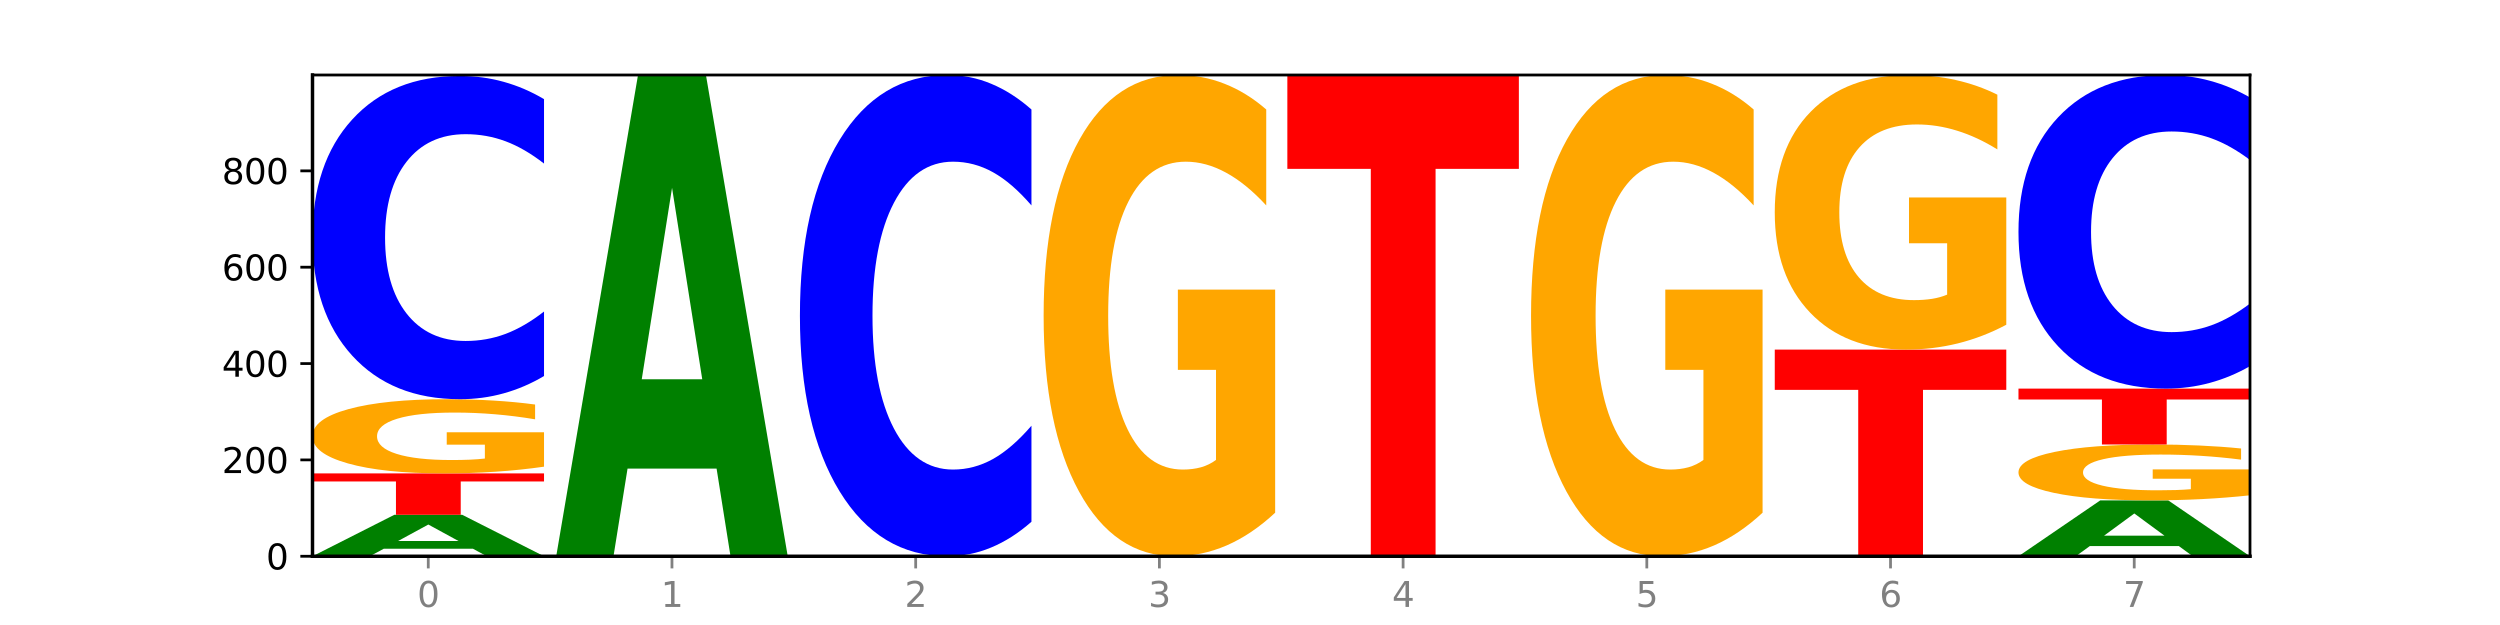
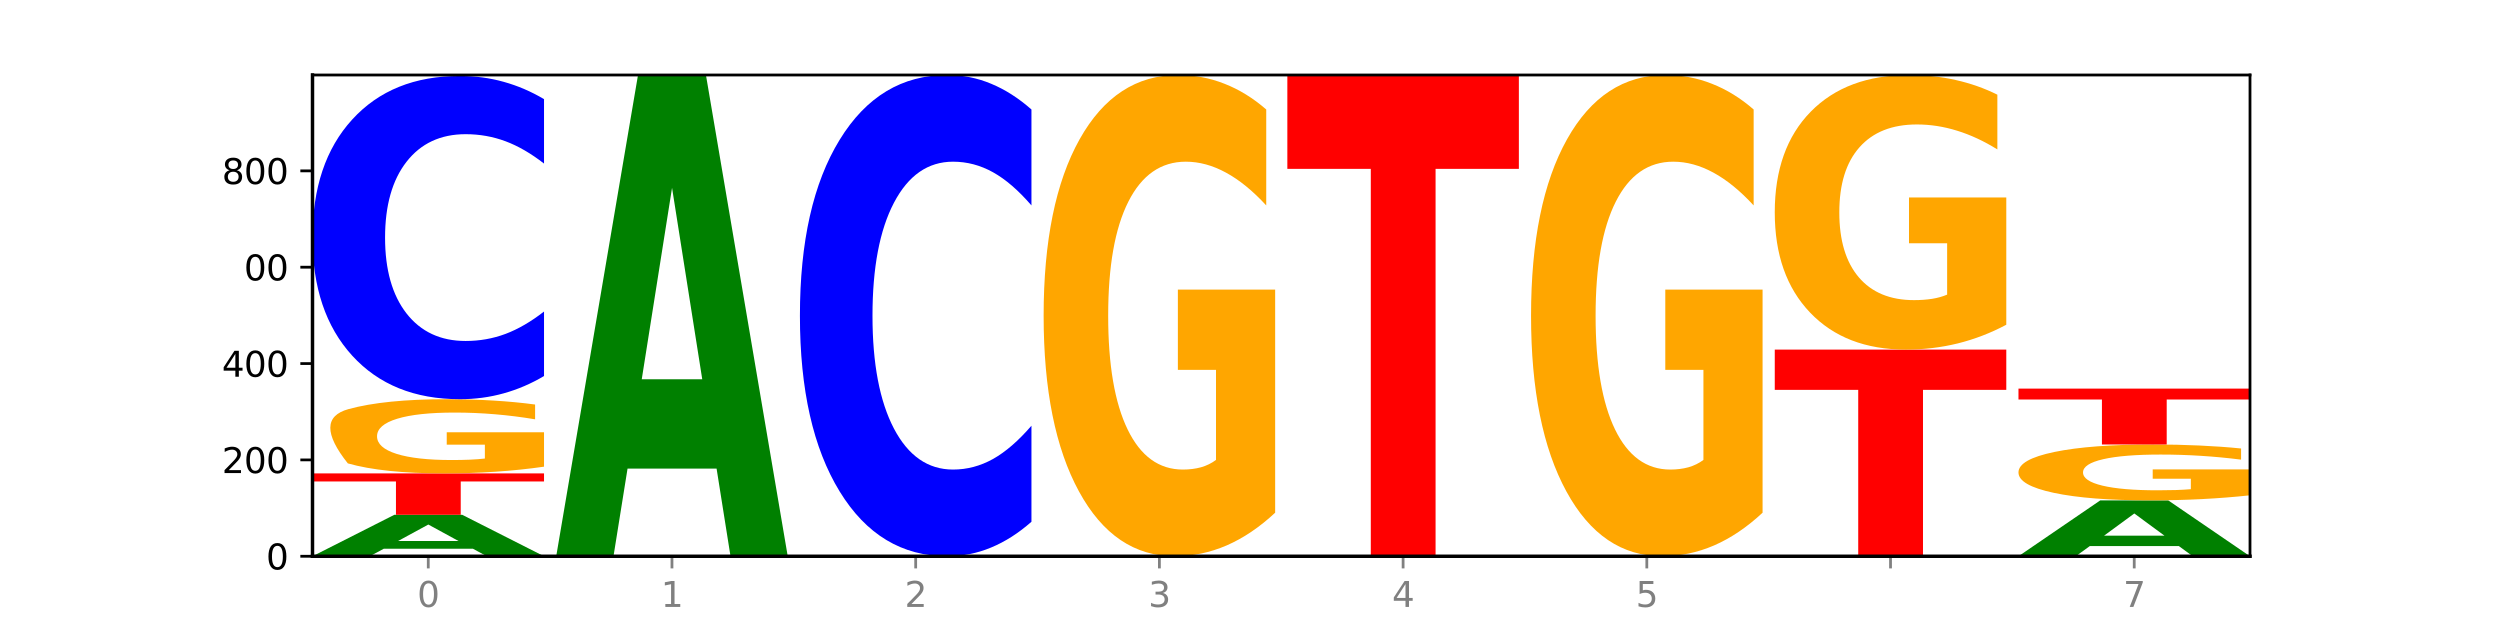
<svg xmlns="http://www.w3.org/2000/svg" xmlns:xlink="http://www.w3.org/1999/xlink" width="720pt" height="180pt" viewBox="0 0 720 180" version="1.1">
  <defs>
    <style type="text/css">*{stroke-linejoin: round; stroke-linecap: butt}</style>
  </defs>
  <g id="figure_1">
    <g id="patch_1">
      <path d="M 0 180  L 720 180  L 720 0  L 0 0  z " style="fill: #ffffff" />
    </g>
    <g id="axes_1">
      <g id="patch_2">
        <path d="M 90 160.2  L 648 160.2  L 648 21.6  L 90 21.6  z " style="fill: #ffffff" />
      </g>
      <g id="line2d_1">
        <path d="M 90 160.2  L 648 160.2  " clip-path="url(#pc81d930a75)" style="fill: none; stroke: #000000; stroke-width: 0.5; stroke-linecap: square" />
      </g>
      <g id="patch_3">
        <path d="M 136.189 158.026  L 110.545 158.026  L 106.496 160.2  L 90 160.2  L 113.558 148.268  L 133.121 148.268  L 156.679 160.2  L 140.197 160.2  L 136.189 158.026  z M 114.635 155.812  L 132.058 155.812  L 123.36 151.066  L 114.635 155.812  z " clip-path="url(#pc81d930a75)" style="fill: #008000" />
      </g>
      <g id="patch_4">
        <path d="M 90 136.337  L 156.679 136.337  L 156.679 138.664  L 132.69 138.664  L 132.69 148.268  L 114.036 148.268  L 114.036 138.664  L 90 138.664  L 90 136.337  z " clip-path="url(#pc81d930a75)" style="fill: #ff0000" />
      </g>
      <g id="patch_5">
-         <path d="M 156.679 134.404  Q 149.955 135.37 142.722 135.856  Q 135.489 136.337 127.778 136.337  Q 110.353 136.337 100.177 133.459  Q 90 130.582 90 125.661  Q 90 120.682 100.356 117.827  Q 110.727 114.971 128.764 114.971  Q 135.713 114.971 142.079 115.36  Q 148.46 115.744 154.109 116.503  L 154.109 120.762  Q 148.281 119.786 142.513 119.305  Q 136.744 118.82 130.946 118.82  Q 120.216 118.82 114.403 120.594  Q 108.59 122.364 108.59 125.661  Q 108.59 128.927 114.194 130.71  Q 119.798 132.488 130.109 132.488  Q 132.919 132.488 135.325 132.387  Q 137.731 132.281 139.643 132.06  L 139.643 128.062  L 128.66 128.062  L 128.66 124.5  L 156.679 124.5  L 156.679 134.404  z " clip-path="url(#pc81d930a75)" style="fill: #ffa600" />
+         <path d="M 156.679 134.404  Q 149.955 135.37 142.722 135.856  Q 135.489 136.337 127.778 136.337  Q 110.353 136.337 100.177 133.459  Q 90 120.682 100.356 117.827  Q 110.727 114.971 128.764 114.971  Q 135.713 114.971 142.079 115.36  Q 148.46 115.744 154.109 116.503  L 154.109 120.762  Q 148.281 119.786 142.513 119.305  Q 136.744 118.82 130.946 118.82  Q 120.216 118.82 114.403 120.594  Q 108.59 122.364 108.59 125.661  Q 108.59 128.927 114.194 130.71  Q 119.798 132.488 130.109 132.488  Q 132.919 132.488 135.325 132.387  Q 137.731 132.281 139.643 132.06  L 139.643 128.062  L 128.66 128.062  L 128.66 124.5  L 156.679 124.5  L 156.679 134.404  z " clip-path="url(#pc81d930a75)" style="fill: #ffa600" />
      </g>
      <g id="patch_6">
        <path d="M 156.679 108.298  Q 151.102 111.606 145.07 113.279  Q 139.039 114.971 132.47 114.971  Q 112.882 114.971 101.441 102.433  Q 90 89.895 90 68.453  Q 90 46.935 101.441 34.416  Q 112.882 21.877 132.47 21.877  Q 139.039 21.877 145.07 23.57  Q 151.102 25.243 156.679 28.55  L 156.679 47.108  Q 151.051 42.723 145.591 40.685  Q 140.131 38.646 134.1 38.646  Q 123.281 38.646 117.082 46.588  Q 110.899 54.511 110.899 68.453  Q 110.899 82.337 117.082 90.28  Q 123.281 98.202 134.1 98.202  Q 140.131 98.202 145.591 96.164  Q 151.051 94.106 156.679 89.722  L 156.679 108.298  z " clip-path="url(#pc81d930a75)" style="fill: #0000ff" />
      </g>
      <g id="patch_7">
        <path d="M 206.377 134.951  L 180.734 134.951  L 176.685 160.2  L 160.189 160.2  L 183.747 21.6  L 203.31 21.6  L 226.868 160.2  L 210.386 160.2  L 206.377 134.951  z M 184.824 109.228  L 202.247 109.228  L 193.549 54.096  L 184.824 109.228  z " clip-path="url(#pc81d930a75)" style="fill: #008000" />
      </g>
      <g id="patch_8">
        <path d="M 297.057 150.265  Q 291.479 155.19 285.448 157.681  Q 279.417 160.2 272.848 160.2  Q 253.259 160.2 241.818 141.533  Q 230.377 122.866 230.377 90.943  Q 230.377 58.905 241.818 40.267  Q 253.259 21.6 272.848 21.6  Q 279.417 21.6 285.448 24.119  Q 291.479 26.61 297.057 31.535  L 297.057 59.163  Q 291.429 52.635 285.969 49.601  Q 280.509 46.566 274.477 46.566  Q 263.658 46.566 257.459 58.39  Q 251.277 70.186 251.277 90.943  Q 251.277 111.614 257.459 123.439  Q 263.658 135.234 274.477 135.234  Q 280.509 135.234 285.969 132.199  Q 291.429 129.136 297.057 122.608  L 297.057 150.265  z " clip-path="url(#pc81d930a75)" style="fill: #0000ff" />
      </g>
      <g id="patch_9">
        <path d="M 367.245 147.66  Q 360.521 153.93 353.288 157.079  Q 346.055 160.2 338.344 160.2  Q 320.919 160.2 310.743 141.533  Q 300.566 122.866 300.566 90.943  Q 300.566 58.648 310.922 40.124  Q 321.293 21.6 339.33 21.6  Q 346.279 21.6 352.645 24.119  Q 359.026 26.61 364.675 31.535  L 364.675 59.163  Q 358.847 52.836 353.079 49.715  Q 347.31 46.566 341.512 46.566  Q 330.782 46.566 324.969 58.075  Q 319.156 69.556 319.156 90.943  Q 319.156 112.129 324.76 123.696  Q 330.364 135.234 340.675 135.234  Q 343.485 135.234 345.891 134.576  Q 348.297 133.889 350.209 132.457  L 350.209 106.518  L 339.226 106.518  L 339.226 83.413  L 367.245 83.413  L 367.245 147.66  z " clip-path="url(#pc81d930a75)" style="fill: #ffa600" />
      </g>
      <g id="patch_10">
        <path d="M 370.755 21.6  L 437.434 21.6  L 437.434 48.631  L 413.445 48.631  L 413.445 160.2  L 394.79 160.2  L 394.79 48.631  L 370.755 48.631  L 370.755 21.6  z " clip-path="url(#pc81d930a75)" style="fill: #ff0000" />
      </g>
      <g id="patch_11">
        <path d="M 507.623 147.66  Q 500.898 153.93 493.665 157.079  Q 486.432 160.2 478.721 160.2  Q 461.297 160.2 451.12 141.533  Q 440.943 122.866 440.943 90.943  Q 440.943 58.648 451.299 40.124  Q 461.67 21.6 479.708 21.6  Q 486.656 21.6 493.023 24.119  Q 499.404 26.61 505.052 31.535  L 505.052 59.163  Q 499.224 52.836 493.456 49.715  Q 487.688 46.566 481.889 46.566  Q 471.16 46.566 465.347 58.075  Q 459.533 69.556 459.533 90.943  Q 459.533 112.129 465.137 123.696  Q 470.741 135.234 481.053 135.234  Q 483.862 135.234 486.268 134.576  Q 488.674 133.889 490.587 132.457  L 490.587 106.518  L 479.603 106.518  L 479.603 83.413  L 507.623 83.413  L 507.623 147.66  z " clip-path="url(#pc81d930a75)" style="fill: #ffa600" />
      </g>
      <g id="patch_12">
        <path d="M 511.132 100.681  L 577.811 100.681  L 577.811 112.289  L 553.822 112.289  L 553.822 160.2  L 535.168 160.2  L 535.168 112.289  L 511.132 112.289  L 511.132 100.681  z " clip-path="url(#pc81d930a75)" style="fill: #ff0000" />
      </g>
      <g id="patch_13">
        <path d="M 577.811 93.526  Q 571.087 97.104 563.854 98.9  Q 556.621 100.681 548.91 100.681  Q 531.486 100.681 521.309 90.03  Q 511.132 79.379 511.132 61.165  Q 511.132 42.738 521.488 32.169  Q 531.859 21.6 549.896 21.6  Q 556.845 21.6 563.211 23.038  Q 569.592 24.459 575.241 27.268  L 575.241 43.032  Q 569.413 39.422 563.645 37.642  Q 557.876 35.845 552.078 35.845  Q 541.348 35.845 535.535 42.412  Q 529.722 48.962 529.722 61.165  Q 529.722 73.253 535.326 79.853  Q 540.93 86.436 551.241 86.436  Q 554.051 86.436 556.457 86.061  Q 558.863 85.669 560.775 84.852  L 560.775 70.052  L 549.792 70.052  L 549.792 56.869  L 577.811 56.869  L 577.811 93.526  z " clip-path="url(#pc81d930a75)" style="fill: #ffa600" />
      </g>
      <g id="patch_14">
        <path d="M 627.51 157.268  L 601.866 157.268  L 597.817 160.2  L 581.321 160.2  L 604.879 144.106  L 624.442 144.106  L 648 160.2  L 631.518 160.2  L 627.51 157.268  z M 605.956 154.281  L 623.379 154.281  L 614.681 147.88  L 605.956 154.281  z " clip-path="url(#pc81d930a75)" style="fill: #008000" />
      </g>
      <g id="patch_15">
        <path d="M 648 142.65  Q 641.275 143.378 634.042 143.744  Q 626.81 144.106 619.099 144.106  Q 601.674 144.106 591.497 141.939  Q 581.321 139.771 581.321 136.064  Q 581.321 132.314 591.677 130.164  Q 602.048 128.013 620.085 128.013  Q 627.034 128.013 633.4 128.305  Q 639.781 128.594 645.43 129.166  L 645.43 132.374  Q 639.602 131.64 633.833 131.277  Q 628.065 130.912 622.267 130.912  Q 611.537 130.912 605.724 132.248  Q 599.911 133.581 599.911 136.064  Q 599.911 138.525 605.515 139.868  Q 611.119 141.207 621.43 141.207  Q 624.239 141.207 626.645 141.131  Q 629.051 141.051 630.964 140.885  L 630.964 137.873  L 619.98 137.873  L 619.98 135.19  L 648 135.19  L 648 142.65  z " clip-path="url(#pc81d930a75)" style="fill: #ffa600" />
      </g>
      <g id="patch_16">
        <path d="M 581.321 111.919  L 648 111.919  L 648 115.058  L 624.011 115.058  L 624.011 128.013  L 605.356 128.013  L 605.356 115.058  L 581.321 115.058  L 581.321 111.919  z " clip-path="url(#pc81d930a75)" style="fill: #ff0000" />
      </g>
      <g id="patch_17">
-         <path d="M 648 105.445  Q 642.422 108.654 636.391 110.277  Q 630.36 111.919 623.791 111.919  Q 604.202 111.919 592.762 99.755  Q 581.321 87.59 581.321 66.787  Q 581.321 45.91 592.762 33.764  Q 604.202 21.6 623.791 21.6  Q 630.36 21.6 636.391 23.242  Q 642.422 24.865 648 28.074  L 648 46.078  Q 642.372 41.824 636.912 39.847  Q 631.452 37.869 625.421 37.869  Q 614.602 37.869 608.402 45.574  Q 602.22 53.261 602.22 66.787  Q 602.22 80.258 608.402 87.963  Q 614.602 95.65 625.421 95.65  Q 631.452 95.65 636.912 93.672  Q 642.372 91.676 648 87.422  L 648 105.445  z " clip-path="url(#pc81d930a75)" style="fill: #0000ff" />
-       </g>
+         </g>
      <g id="matplotlib.axis_1">
        <g id="xtick_1">
          <g id="line2d_2">
            <defs>
              <path id="mfaddc69f27" d="M 0 0  L 0 3.5  " style="stroke: #808080; stroke-width: 0.8" />
            </defs>
            <g>
              <use xlink:href="#mfaddc69f27" x="123.34" y="160.2" style="fill: #808080; stroke: #808080; stroke-width: 0.8" />
            </g>
          </g>
          <g id="text_1">
            <g style="fill: #808080" transform="translate(120.158 174.798) scale(0.1 -0.1)">
              <defs>
                <path id="DejaVuSans-30" d="M 2034 4250  Q 1547 4250 1301 3770  Q 1056 3291 1056 2328  Q 1056 1369 1301 889  Q 1547 409 2034 409  Q 2525 409 2770 889  Q 3016 1369 3016 2328  Q 3016 3291 2770 3770  Q 2525 4250 2034 4250  z M 2034 4750  Q 2819 4750 3233 4129  Q 3647 3509 3647 2328  Q 3647 1150 3233 529  Q 2819 -91 2034 -91  Q 1250 -91 836 529  Q 422 1150 422 2328  Q 422 3509 836 4129  Q 1250 4750 2034 4750  z " transform="scale(0.016)" />
              </defs>
              <use xlink:href="#DejaVuSans-30" />
            </g>
          </g>
        </g>
        <g id="xtick_2">
          <g id="line2d_3">
            <g>
              <use xlink:href="#mfaddc69f27" x="193.528" y="160.2" style="fill: #808080; stroke: #808080; stroke-width: 0.8" />
            </g>
          </g>
          <g id="text_2">
            <g style="fill: #808080" transform="translate(190.347 174.798) scale(0.1 -0.1)">
              <defs>
                <path id="DejaVuSans-31" d="M 794 531  L 1825 531  L 1825 4091  L 703 3866  L 703 4441  L 1819 4666  L 2450 4666  L 2450 531  L 3481 531  L 3481 0  L 794 0  L 794 531  z " transform="scale(0.016)" />
              </defs>
              <use xlink:href="#DejaVuSans-31" />
            </g>
          </g>
        </g>
        <g id="xtick_3">
          <g id="line2d_4">
            <g>
              <use xlink:href="#mfaddc69f27" x="263.717" y="160.2" style="fill: #808080; stroke: #808080; stroke-width: 0.8" />
            </g>
          </g>
          <g id="text_3">
            <g style="fill: #808080" transform="translate(260.536 174.798) scale(0.1 -0.1)">
              <defs>
                <path id="DejaVuSans-32" d="M 1228 531  L 3431 531  L 3431 0  L 469 0  L 469 531  Q 828 903 1448 1529  Q 2069 2156 2228 2338  Q 2531 2678 2651 2914  Q 2772 3150 2772 3378  Q 2772 3750 2511 3984  Q 2250 4219 1831 4219  Q 1534 4219 1204 4116  Q 875 4013 500 3803  L 500 4441  Q 881 4594 1212 4672  Q 1544 4750 1819 4750  Q 2544 4750 2975 4387  Q 3406 4025 3406 3419  Q 3406 3131 3298 2873  Q 3191 2616 2906 2266  Q 2828 2175 2409 1742  Q 1991 1309 1228 531  z " transform="scale(0.016)" />
              </defs>
              <use xlink:href="#DejaVuSans-32" />
            </g>
          </g>
        </g>
        <g id="xtick_4">
          <g id="line2d_5">
            <g>
              <use xlink:href="#mfaddc69f27" x="333.906" y="160.2" style="fill: #808080; stroke: #808080; stroke-width: 0.8" />
            </g>
          </g>
          <g id="text_4">
            <g style="fill: #808080" transform="translate(330.724 174.798) scale(0.1 -0.1)">
              <defs>
                <path id="DejaVuSans-33" d="M 2597 2516  Q 3050 2419 3304 2112  Q 3559 1806 3559 1356  Q 3559 666 3084 287  Q 2609 -91 1734 -91  Q 1441 -91 1130 -33  Q 819 25 488 141  L 488 750  Q 750 597 1062 519  Q 1375 441 1716 441  Q 2309 441 2620 675  Q 2931 909 2931 1356  Q 2931 1769 2642 2001  Q 2353 2234 1838 2234  L 1294 2234  L 1294 2753  L 1863 2753  Q 2328 2753 2575 2939  Q 2822 3125 2822 3475  Q 2822 3834 2567 4026  Q 2313 4219 1838 4219  Q 1578 4219 1281 4162  Q 984 4106 628 3988  L 628 4550  Q 988 4650 1302 4700  Q 1616 4750 1894 4750  Q 2613 4750 3031 4423  Q 3450 4097 3450 3541  Q 3450 3153 3228 2886  Q 3006 2619 2597 2516  z " transform="scale(0.016)" />
              </defs>
              <use xlink:href="#DejaVuSans-33" />
            </g>
          </g>
        </g>
        <g id="xtick_5">
          <g id="line2d_6">
            <g>
              <use xlink:href="#mfaddc69f27" x="404.094" y="160.2" style="fill: #808080; stroke: #808080; stroke-width: 0.8" />
            </g>
          </g>
          <g id="text_5">
            <g style="fill: #808080" transform="translate(400.913 174.798) scale(0.1 -0.1)">
              <defs>
                <path id="DejaVuSans-34" d="M 2419 4116  L 825 1625  L 2419 1625  L 2419 4116  z M 2253 4666  L 3047 4666  L 3047 1625  L 3713 1625  L 3713 1100  L 3047 1100  L 3047 0  L 2419 0  L 2419 1100  L 313 1100  L 313 1709  L 2253 4666  z " transform="scale(0.016)" />
              </defs>
              <use xlink:href="#DejaVuSans-34" />
            </g>
          </g>
        </g>
        <g id="xtick_6">
          <g id="line2d_7">
            <g>
              <use xlink:href="#mfaddc69f27" x="474.283" y="160.2" style="fill: #808080; stroke: #808080; stroke-width: 0.8" />
            </g>
          </g>
          <g id="text_6">
            <g style="fill: #808080" transform="translate(471.102 174.798) scale(0.1 -0.1)">
              <defs>
                <path id="DejaVuSans-35" d="M 691 4666  L 3169 4666  L 3169 4134  L 1269 4134  L 1269 2991  Q 1406 3038 1543 3061  Q 1681 3084 1819 3084  Q 2600 3084 3056 2656  Q 3513 2228 3513 1497  Q 3513 744 3044 326  Q 2575 -91 1722 -91  Q 1428 -91 1123 -41  Q 819 9 494 109  L 494 744  Q 775 591 1075 516  Q 1375 441 1709 441  Q 2250 441 2565 725  Q 2881 1009 2881 1497  Q 2881 1984 2565 2268  Q 2250 2553 1709 2553  Q 1456 2553 1204 2497  Q 953 2441 691 2322  L 691 4666  z " transform="scale(0.016)" />
              </defs>
              <use xlink:href="#DejaVuSans-35" />
            </g>
          </g>
        </g>
        <g id="xtick_7">
          <g id="line2d_8">
            <g>
              <use xlink:href="#mfaddc69f27" x="544.472" y="160.2" style="fill: #808080; stroke: #808080; stroke-width: 0.8" />
            </g>
          </g>
          <g id="text_7">
            <g style="fill: #808080" transform="translate(541.29 174.798) scale(0.1 -0.1)">
              <defs>
-                 <path id="DejaVuSans-36" d="M 2113 2584  Q 1688 2584 1439 2293  Q 1191 2003 1191 1497  Q 1191 994 1439 701  Q 1688 409 2113 409  Q 2538 409 2786 701  Q 3034 994 3034 1497  Q 3034 2003 2786 2293  Q 2538 2584 2113 2584  z M 3366 4563  L 3366 3988  Q 3128 4100 2886 4159  Q 2644 4219 2406 4219  Q 1781 4219 1451 3797  Q 1122 3375 1075 2522  Q 1259 2794 1537 2939  Q 1816 3084 2150 3084  Q 2853 3084 3261 2657  Q 3669 2231 3669 1497  Q 3669 778 3244 343  Q 2819 -91 2113 -91  Q 1303 -91 875 529  Q 447 1150 447 2328  Q 447 3434 972 4092  Q 1497 4750 2381 4750  Q 2619 4750 2861 4703  Q 3103 4656 3366 4563  z " transform="scale(0.016)" />
-               </defs>
+                 </defs>
              <use xlink:href="#DejaVuSans-36" />
            </g>
          </g>
        </g>
        <g id="xtick_8">
          <g id="line2d_9">
            <g>
              <use xlink:href="#mfaddc69f27" x="614.66" y="160.2" style="fill: #808080; stroke: #808080; stroke-width: 0.8" />
            </g>
          </g>
          <g id="text_8">
            <g style="fill: #808080" transform="translate(611.479 174.798) scale(0.1 -0.1)">
              <defs>
                <path id="DejaVuSans-37" d="M 525 4666  L 3525 4666  L 3525 4397  L 1831 0  L 1172 0  L 2766 4134  L 525 4134  L 525 4666  z " transform="scale(0.016)" />
              </defs>
              <use xlink:href="#DejaVuSans-37" />
            </g>
          </g>
        </g>
      </g>
      <g id="matplotlib.axis_2">
        <g id="ytick_1">
          <g id="line2d_10">
            <defs>
              <path id="m15e1359054" d="M 0 0  L -3.5 0  " style="stroke: #000000; stroke-width: 0.8" />
            </defs>
            <g>
              <use xlink:href="#m15e1359054" x="90" y="160.2" style="stroke: #000000; stroke-width: 0.8" />
            </g>
          </g>
          <g id="text_9">
            <g transform="translate(76.638 163.999) scale(0.1 -0.1)">
              <use xlink:href="#DejaVuSans-30" />
            </g>
          </g>
        </g>
        <g id="ytick_2">
          <g id="line2d_11">
            <g>
              <use xlink:href="#m15e1359054" x="90" y="132.452" style="stroke: #000000; stroke-width: 0.8" />
            </g>
          </g>
          <g id="text_10">
            <g transform="translate(63.913 136.251) scale(0.1 -0.1)">
              <use xlink:href="#DejaVuSans-32" />
              <use xlink:href="#DejaVuSans-30" x="63.623" />
              <use xlink:href="#DejaVuSans-30" x="127.246" />
            </g>
          </g>
        </g>
        <g id="ytick_3">
          <g id="line2d_12">
            <g>
              <use xlink:href="#m15e1359054" x="90" y="104.705" style="stroke: #000000; stroke-width: 0.8" />
            </g>
          </g>
          <g id="text_11">
            <g transform="translate(63.913 108.504) scale(0.1 -0.1)">
              <use xlink:href="#DejaVuSans-34" />
              <use xlink:href="#DejaVuSans-30" x="63.623" />
              <use xlink:href="#DejaVuSans-30" x="127.246" />
            </g>
          </g>
        </g>
        <g id="ytick_4">
          <g id="line2d_13">
            <g>
              <use xlink:href="#m15e1359054" x="90" y="76.957" style="stroke: #000000; stroke-width: 0.8" />
            </g>
          </g>
          <g id="text_12">
            <g transform="translate(63.913 80.756) scale(0.1 -0.1)">
              <use xlink:href="#DejaVuSans-36" />
              <use xlink:href="#DejaVuSans-30" x="63.623" />
              <use xlink:href="#DejaVuSans-30" x="127.246" />
            </g>
          </g>
        </g>
        <g id="ytick_5">
          <g id="line2d_14">
            <g>
              <use xlink:href="#m15e1359054" x="90" y="49.209" style="stroke: #000000; stroke-width: 0.8" />
            </g>
          </g>
          <g id="text_13">
            <g transform="translate(63.913 53.008) scale(0.1 -0.1)">
              <defs>
                <path id="DejaVuSans-38" d="M 2034 2216  Q 1584 2216 1326 1975  Q 1069 1734 1069 1313  Q 1069 891 1326 650  Q 1584 409 2034 409  Q 2484 409 2743 651  Q 3003 894 3003 1313  Q 3003 1734 2745 1975  Q 2488 2216 2034 2216  z M 1403 2484  Q 997 2584 770 2862  Q 544 3141 544 3541  Q 544 4100 942 4425  Q 1341 4750 2034 4750  Q 2731 4750 3128 4425  Q 3525 4100 3525 3541  Q 3525 3141 3298 2862  Q 3072 2584 2669 2484  Q 3125 2378 3379 2068  Q 3634 1759 3634 1313  Q 3634 634 3220 271  Q 2806 -91 2034 -91  Q 1263 -91 848 271  Q 434 634 434 1313  Q 434 1759 690 2068  Q 947 2378 1403 2484  z M 1172 3481  Q 1172 3119 1398 2916  Q 1625 2713 2034 2713  Q 2441 2713 2670 2916  Q 2900 3119 2900 3481  Q 2900 3844 2670 4047  Q 2441 4250 2034 4250  Q 1625 4250 1398 4047  Q 1172 3844 1172 3481  z " transform="scale(0.016)" />
              </defs>
              <use xlink:href="#DejaVuSans-38" />
              <use xlink:href="#DejaVuSans-30" x="63.623" />
              <use xlink:href="#DejaVuSans-30" x="127.246" />
            </g>
          </g>
        </g>
      </g>
      <g id="patch_18">
        <path d="M 90 160.2  L 90 21.6  " style="fill: none; stroke: #000000; stroke-linejoin: miter; stroke-linecap: square" />
      </g>
      <g id="patch_19">
        <path d="M 648 160.2  L 648 21.6  " style="fill: none; stroke: #000000; stroke-width: 0.8; stroke-linejoin: miter; stroke-linecap: square" />
      </g>
      <g id="patch_20">
        <path d="M 90 160.2  L 648 160.2  " style="fill: none; stroke: #000000; stroke-linejoin: miter; stroke-linecap: square" />
      </g>
      <g id="patch_21">
        <path d="M 90 21.6  L 648 21.6  " style="fill: none; stroke: #000000; stroke-width: 0.8; stroke-linejoin: miter; stroke-linecap: square" />
      </g>
    </g>
  </g>
  <defs>
    <clipPath id="pc81d930a75">
      <rect x="90" y="21.6" width="558" height="138.6" />
    </clipPath>
  </defs>
</svg>